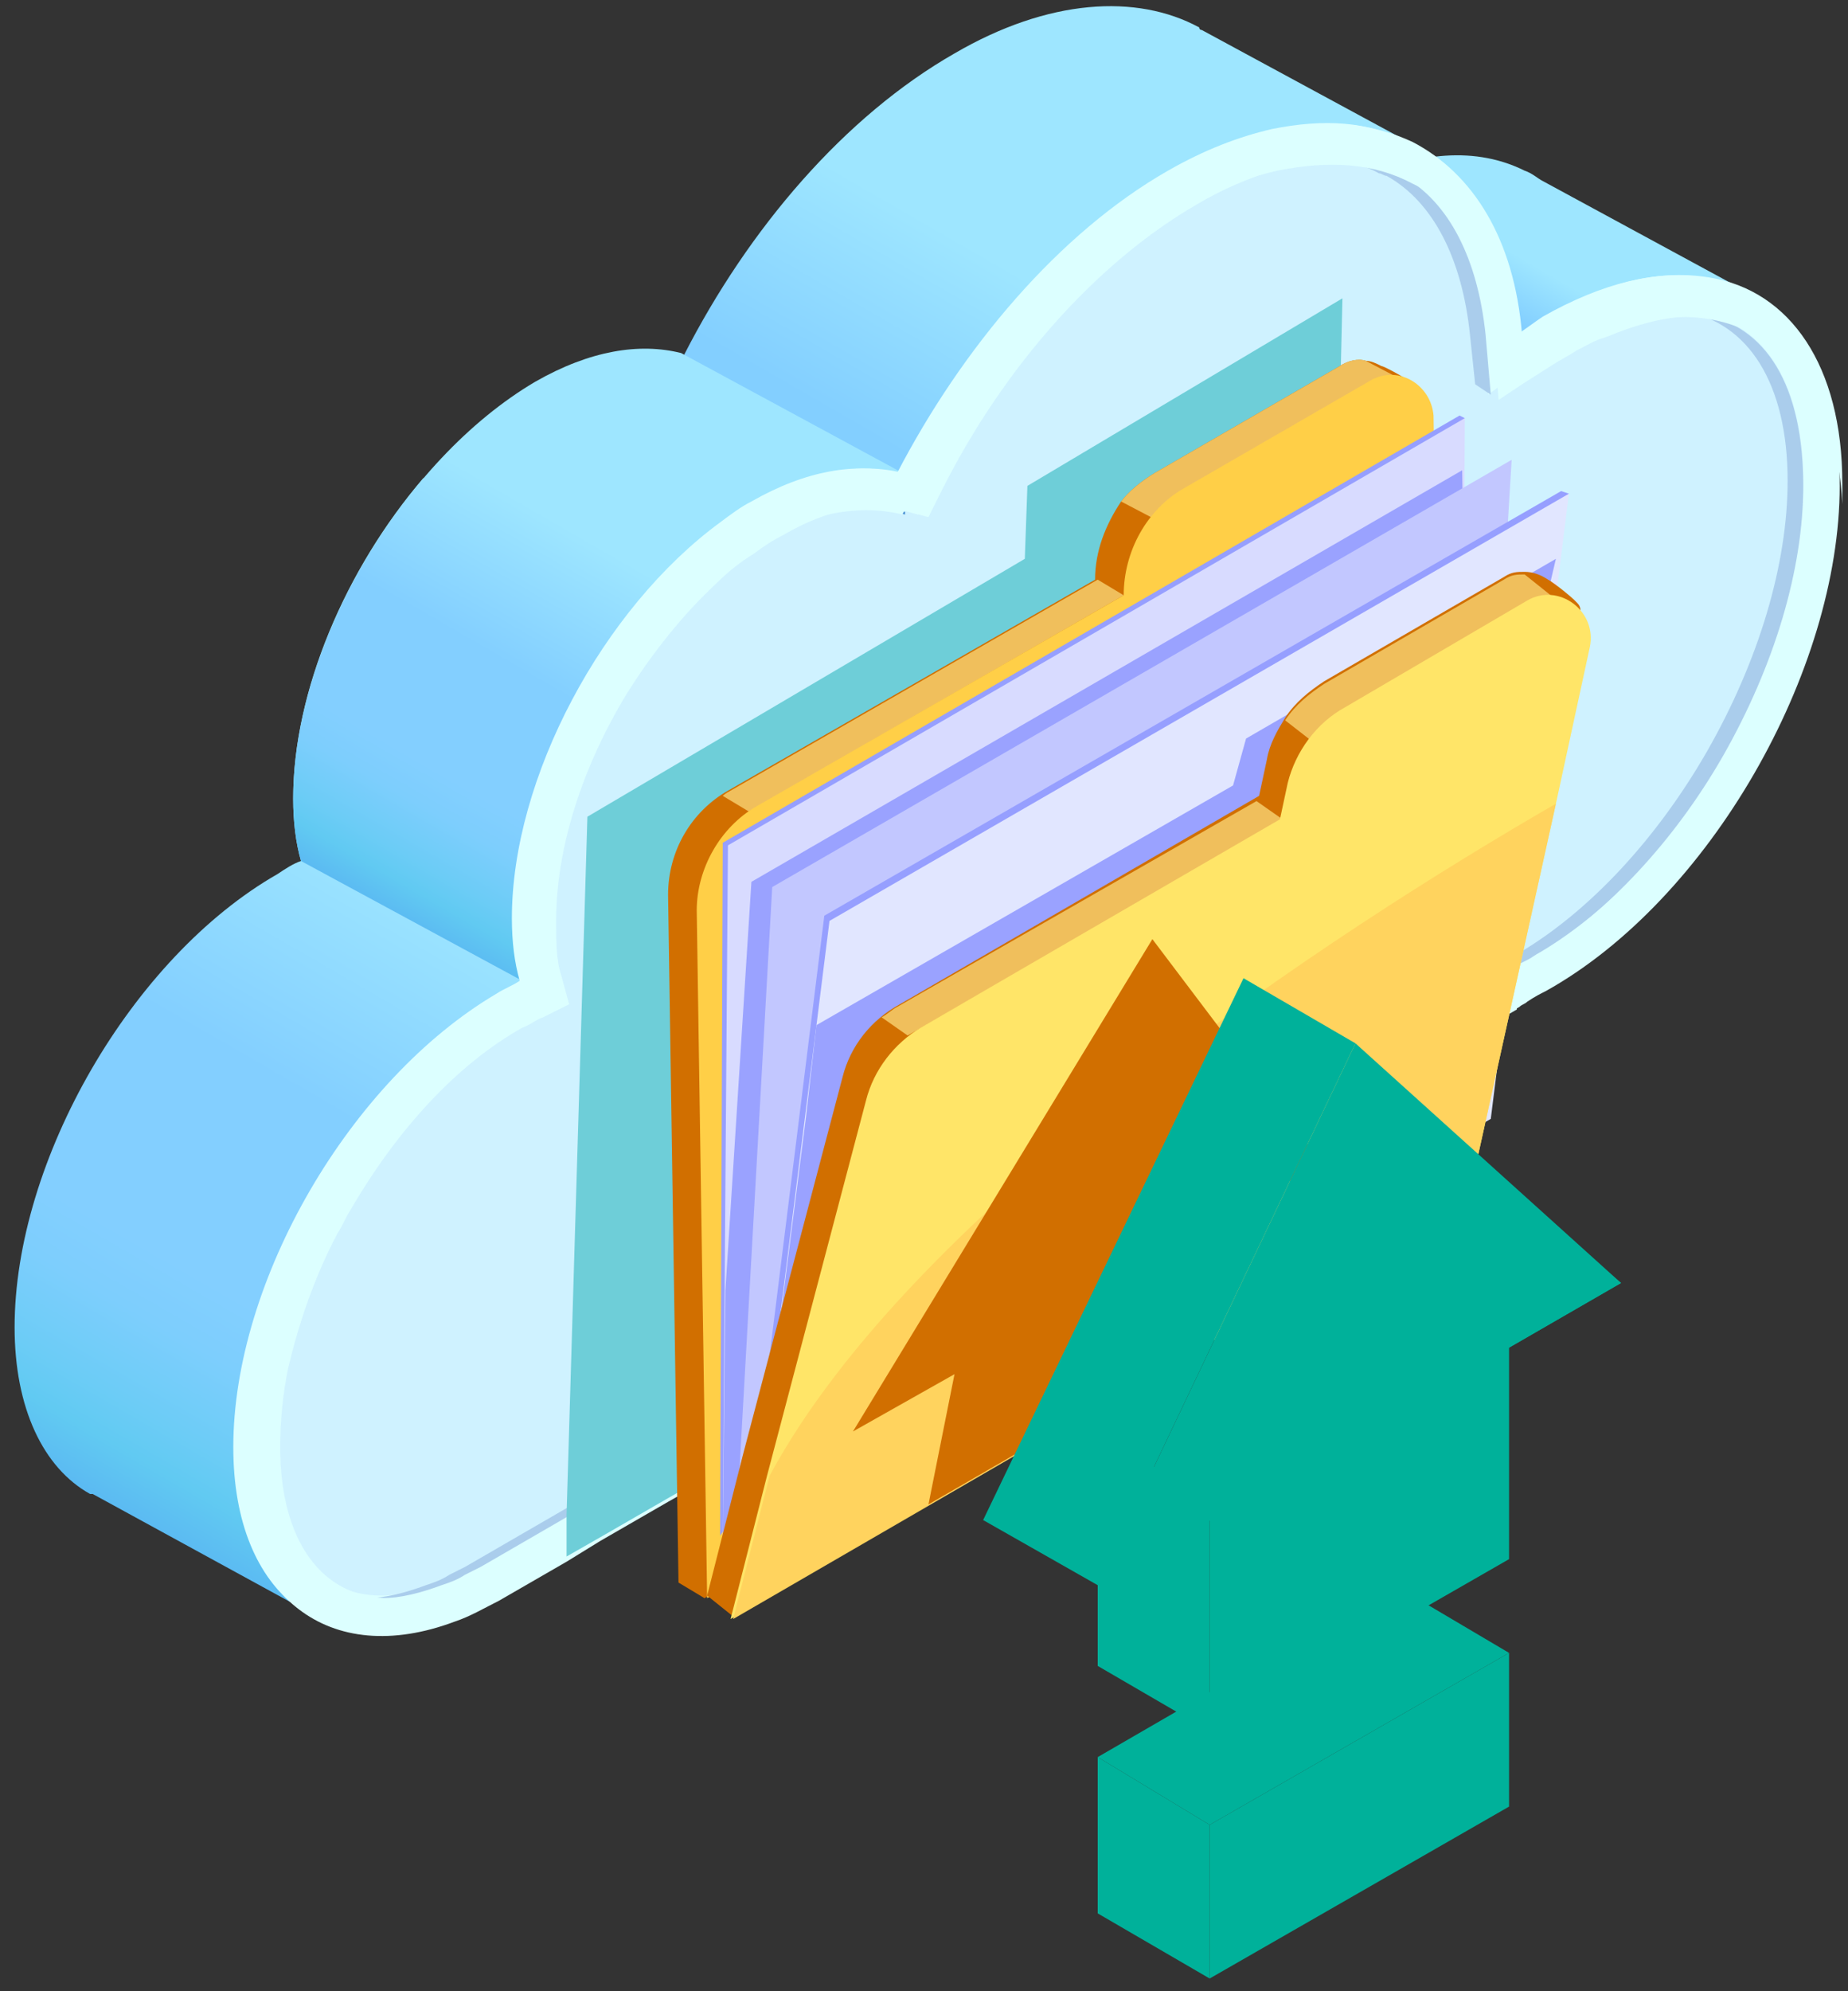
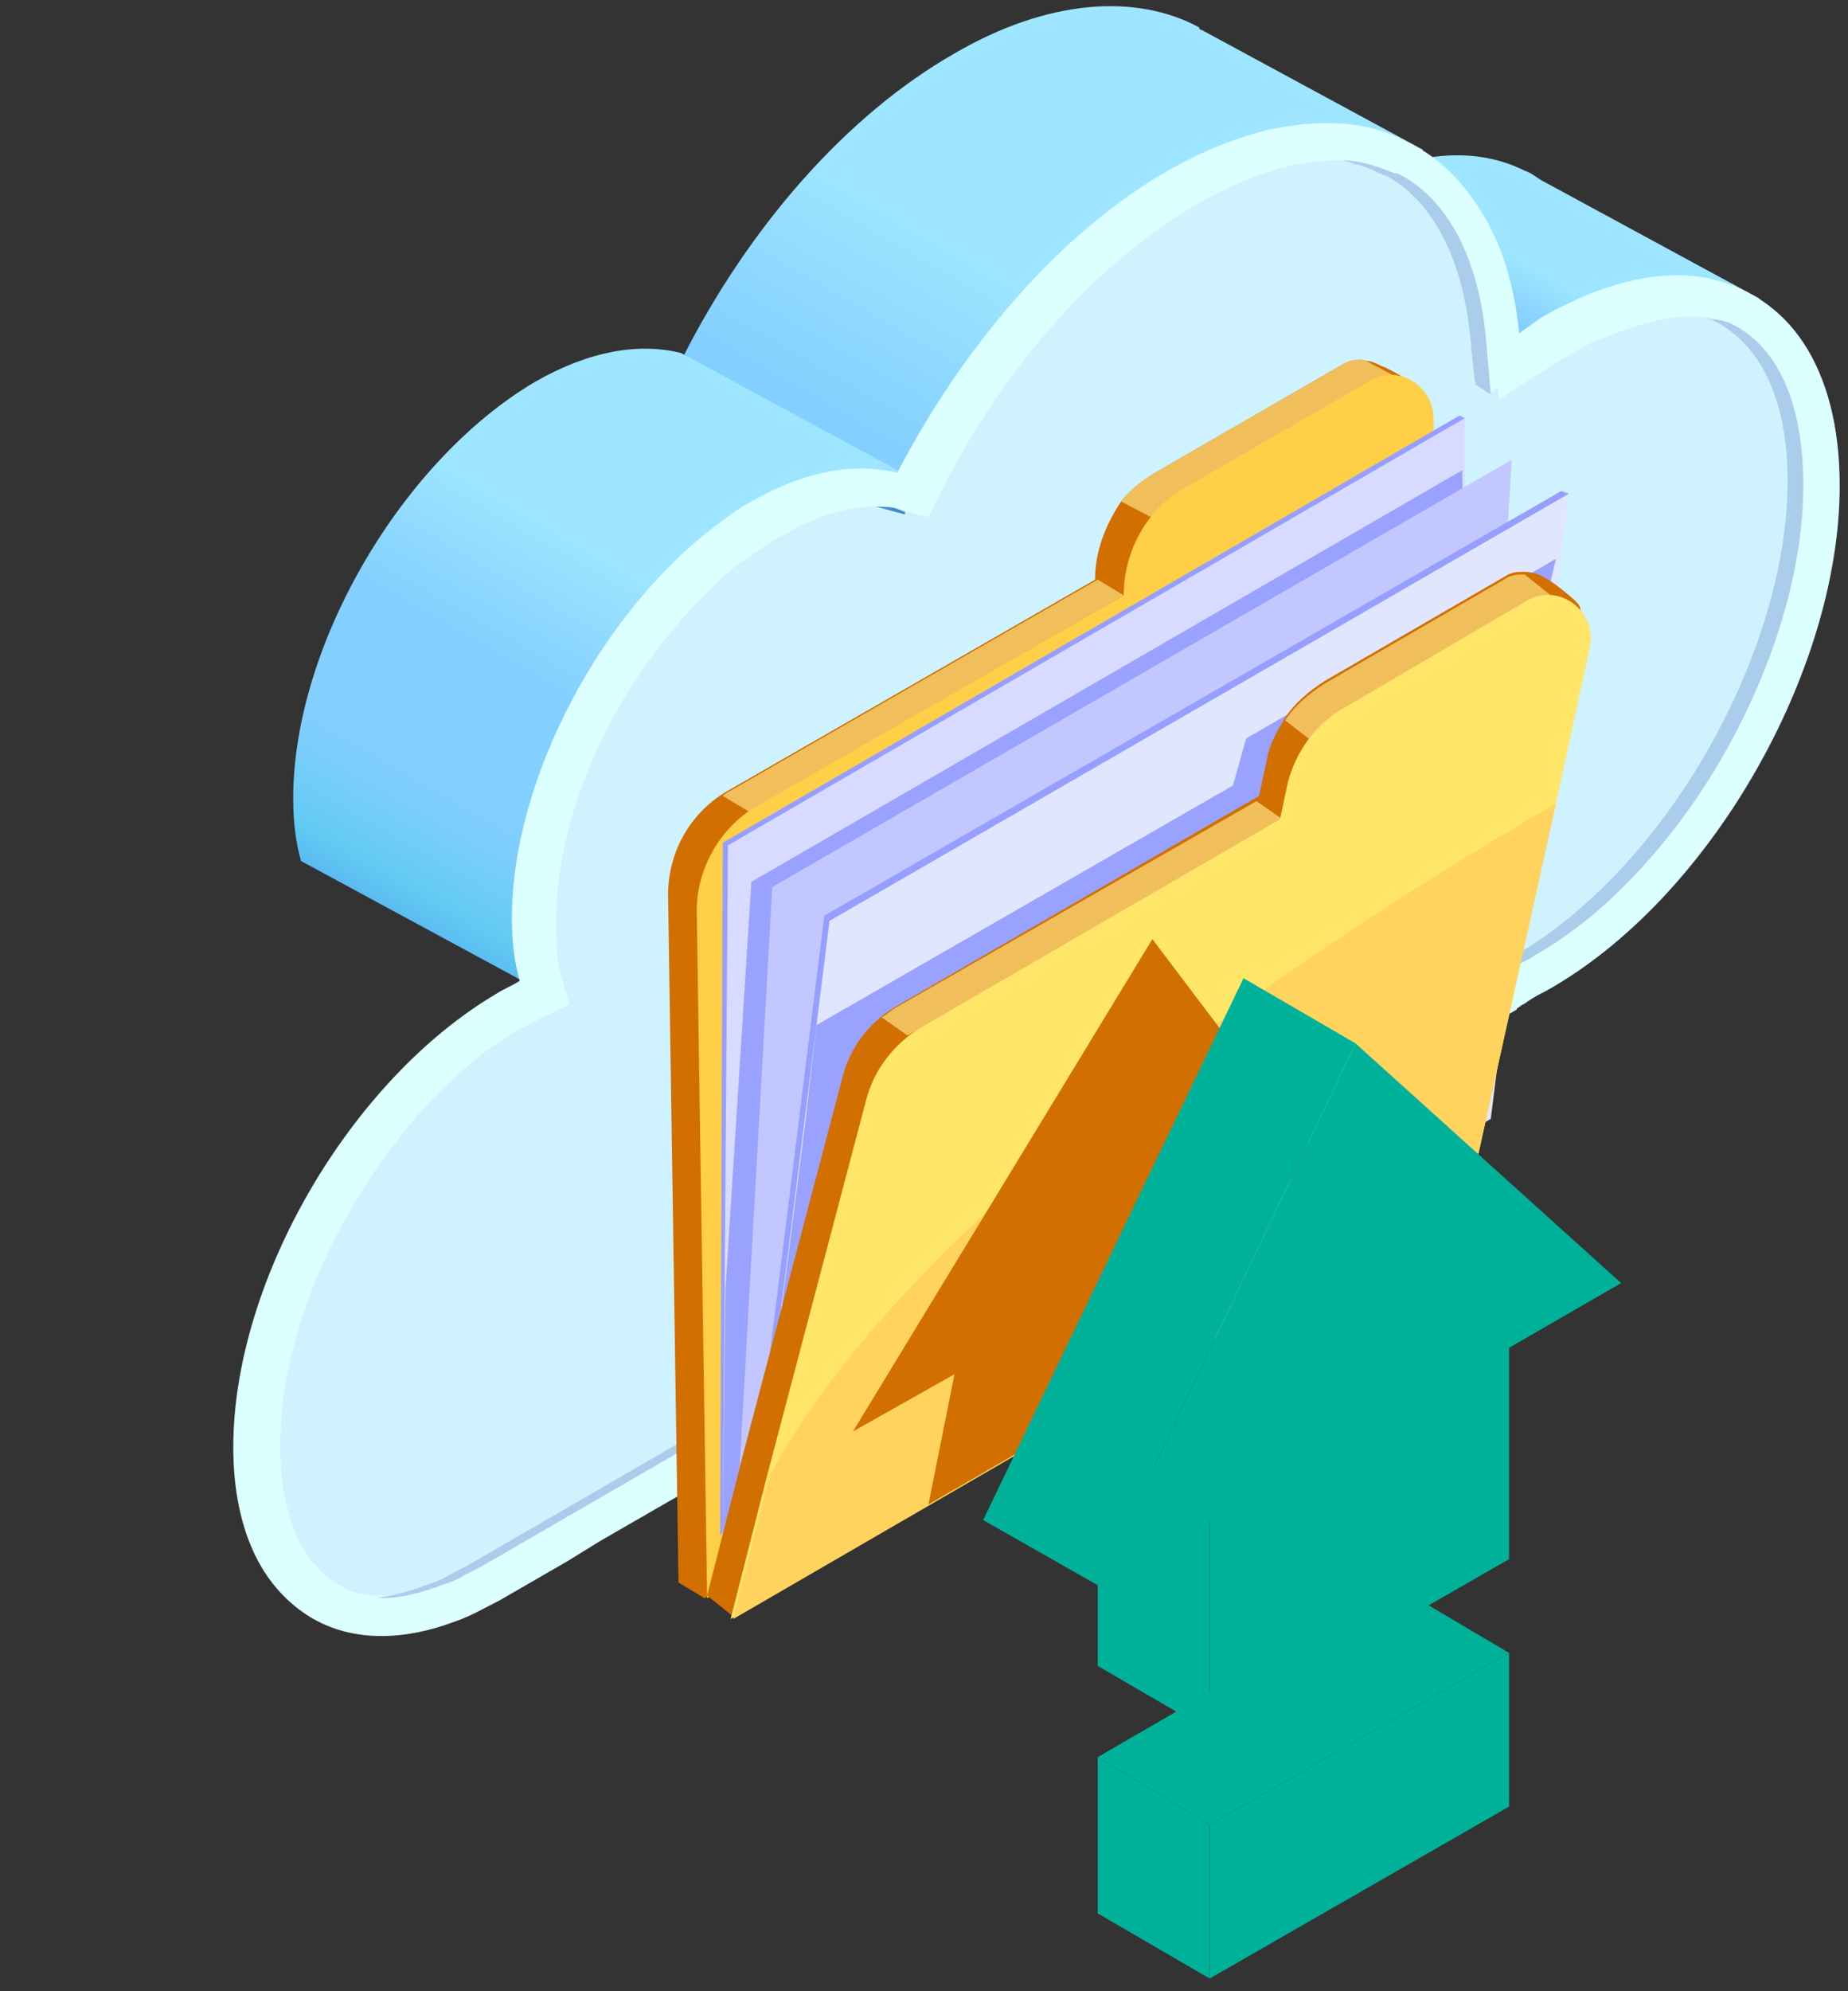
<svg xmlns="http://www.w3.org/2000/svg" width="91" height="98" viewBox="0 0 91 98" fill="none">
  <rect x="0" y="0" width="91" height="98" fill="#333333" stroke="none" />
  <path d="M73.154 20.964C75.077 22.375 77.641 23.144 79.949 23.785C80.847 24.041 81.744 24.169 82.77 24.298C83.026 23.016 83.154 21.862 83.282 20.58C87.513 20.58 86.616 14.682 86.616 14.682L75.975 8.913C75.718 8.785 75.462 8.528 75.077 8.4C72.77 7.246 69.821 7.375 66.487 9.041C64.821 12.375 70.334 19.041 73.154 20.964Z" fill="url(#paint0_linear_200_48768)" />
-   <path d="M17.257 74.298L52.898 53.657C49.822 50.708 46.873 47.759 43.796 44.939C39.822 41.221 35.591 37.759 31.745 33.785C29.18 31.093 23.283 26.349 20.847 23.529C17.001 28.016 14.437 34.041 14.437 39.298C14.437 40.452 14.565 41.477 14.821 42.375C14.437 42.503 14.052 42.759 13.668 43.016C6.488 47.118 0.719 57.118 0.719 65.323C0.719 69.298 2.129 72.246 4.437 73.528H4.565L15.591 79.554L17.257 74.682H16.232C16.616 74.554 16.873 74.426 17.257 74.298Z" fill="url(#paint1_linear_200_48768)" />
  <path d="M54.309 52.888L54.822 52.631C53.155 51.349 51.617 50.067 50.078 48.785C51.36 50.067 52.77 51.477 54.309 52.888Z" fill="#52A5EA" />
-   <path d="M78.795 24.939C76.103 24.169 73.154 23.144 71.103 21.221C68.795 18.913 67.513 15.067 68.154 11.734C67.898 11.862 67.641 11.99 67.513 12.246C67.385 11.093 67.257 10.067 67 9.169C68.923 8.528 70.077 7.375 70.077 7.375L59.18 1.477C59.18 1.477 59.051 1.477 59.051 1.349C55.974 -0.318 51.616 -0.061 47 2.631C41.615 5.708 36.872 11.221 33.667 17.503C31.615 16.99 29.18 17.375 26.487 18.913C24.949 19.811 23.41 21.093 22 22.503C24.692 25.58 30.718 30.58 33.667 33.529C34.18 34.041 34.821 34.682 35.333 35.195C35.462 35.195 35.59 35.195 35.846 35.323C42.641 40.836 49.436 46.349 56.231 51.734L67.641 45.195V45.067C68.026 44.81 68.41 44.682 68.923 44.426C75.205 40.836 80.462 33.144 82.513 25.58C81.103 25.58 79.949 25.323 78.795 24.939Z" fill="url(#paint2_linear_200_48768)" />
+   <path d="M78.795 24.939C68.795 18.913 67.513 15.067 68.154 11.734C67.898 11.862 67.641 11.99 67.513 12.246C67.385 11.093 67.257 10.067 67 9.169C68.923 8.528 70.077 7.375 70.077 7.375L59.18 1.477C59.18 1.477 59.051 1.477 59.051 1.349C55.974 -0.318 51.616 -0.061 47 2.631C41.615 5.708 36.872 11.221 33.667 17.503C31.615 16.99 29.18 17.375 26.487 18.913C24.949 19.811 23.41 21.093 22 22.503C24.692 25.58 30.718 30.58 33.667 33.529C34.18 34.041 34.821 34.682 35.333 35.195C35.462 35.195 35.59 35.195 35.846 35.323C42.641 40.836 49.436 46.349 56.231 51.734L67.641 45.195V45.067C68.026 44.81 68.41 44.682 68.923 44.426C75.205 40.836 80.462 33.144 82.513 25.58C81.103 25.58 79.949 25.323 78.795 24.939Z" fill="url(#paint2_linear_200_48768)" />
  <path d="M26.361 18.785C19.822 22.631 14.438 31.734 14.438 39.298C14.438 40.452 14.566 41.477 14.822 42.375L25.72 48.272C53.797 52.375 44.438 23.272 44.438 23.272L33.54 17.375C31.489 16.862 29.053 17.246 26.361 18.785Z" fill="url(#paint3_linear_200_48768)" />
  <path d="M90.591 23.913C90.591 33.016 84.181 44.298 76.104 48.785C75.848 48.913 75.591 49.041 75.207 49.298C75.078 49.426 74.95 49.426 74.822 49.554L56.232 60.323L48.283 64.939L24.437 78.657C23.668 79.041 23.027 79.426 22.258 79.682C16.232 81.99 11.488 78.657 11.488 71.221C11.488 63.016 17.258 53.144 24.437 48.913C24.822 48.657 25.206 48.528 25.591 48.272C25.334 47.375 25.206 46.349 25.206 45.195C25.206 38.272 29.694 29.939 35.463 25.708C35.976 25.323 36.488 24.939 37.001 24.682C39.694 23.144 42.13 22.759 44.181 23.272C47.386 17.118 52.13 11.477 57.514 8.4C59.309 7.375 60.976 6.734 62.642 6.349C65.207 5.836 67.386 5.964 69.309 6.99C72.258 8.4 74.309 11.734 74.694 16.477C75.078 16.221 75.591 15.836 75.976 15.58C78.924 13.913 81.617 13.272 83.925 13.657C88.027 14.426 90.591 18.016 90.591 23.913Z" fill="#DCFFFF" />
  <path d="M88.797 23.785C88.797 27.887 87.387 32.631 84.823 37.118C82.387 41.349 79.182 44.81 75.848 46.862C75.592 46.99 75.464 47.118 75.207 47.246C74.951 47.375 74.695 47.503 74.438 47.631C74.31 47.631 74.182 47.759 74.182 47.759L73.156 48.272V48.4L56.874 57.759L48.925 62.375L23.669 76.99C23.412 77.118 23.156 77.246 22.899 77.375C22.515 77.631 22.13 77.759 21.745 77.888C20.72 78.272 19.694 78.528 18.797 78.528C15.463 78.528 13.412 75.708 13.412 71.093C13.412 69.811 13.54 68.528 13.797 67.246C14.31 65.067 15.079 62.759 16.233 60.58C16.489 60.195 16.617 59.81 16.874 59.426C19.181 55.452 22.13 52.246 25.335 50.452C25.72 50.323 25.976 50.067 26.361 49.939L27.643 49.298L27.258 47.888C27.002 47.118 27.002 46.221 27.002 45.195C27.002 41.605 28.284 37.631 30.463 34.041C31.745 31.99 33.156 30.067 34.951 28.529C35.464 28.016 36.105 27.503 36.617 27.118C37.13 26.734 37.515 26.477 38.028 26.221C39.566 25.323 41.105 24.811 42.515 24.811C43.028 24.811 43.412 24.811 43.797 24.939L45.207 25.323L45.848 24.041C48.925 17.887 53.541 12.759 58.412 9.939C59.694 9.17 60.977 8.657 62.13 8.272C62.387 8.144 62.643 8.144 63.028 8.016C63.797 7.887 64.566 7.759 65.335 7.759C66.489 7.759 67.643 8.016 68.541 8.529C68.669 8.529 68.797 8.657 68.925 8.657C70.335 9.554 71.489 10.964 72.259 12.759C72.643 13.785 72.9 15.067 73.028 16.477L73.284 19.426L74.31 18.657L75.72 17.759C76.105 17.503 76.618 17.247 77.002 16.99C77.515 16.734 77.9 16.477 78.412 16.349C79.951 15.708 81.361 15.323 82.643 15.323C83.028 15.323 83.284 15.323 83.669 15.452H83.797C87.002 15.964 88.797 19.041 88.797 23.785Z" fill="#CFF2FF" />
  <path d="M67.897 8.529C68.026 8.529 68.154 8.657 68.282 8.657C70.59 9.939 72 12.759 72.385 16.477L72.641 18.913L73.41 19.426L73.154 16.477C72.769 12.759 71.359 9.939 69.051 8.657C68.923 8.529 68.795 8.529 68.667 8.529C67.769 8.144 66.744 7.887 65.59 7.759C66.487 8.016 67.257 8.144 67.897 8.529Z" fill="#AACDEC" />
  <path d="M83.668 15.452C83.283 15.323 82.898 15.323 82.642 15.323H82.77H82.898C86.104 15.836 88.027 18.913 88.027 23.657C88.027 27.759 86.617 32.503 84.052 36.99C81.617 41.221 78.411 44.682 75.078 46.734C74.822 46.862 74.693 46.99 74.437 47.118C74.18 47.246 73.924 47.375 73.668 47.503C73.54 47.503 73.411 47.631 73.411 47.631L72.386 48.144V48.272L56.103 57.888L48.155 62.503L22.898 77.118C22.642 77.246 22.385 77.375 22.129 77.503C21.744 77.759 21.36 77.888 20.975 78.016C19.95 78.4 18.924 78.657 18.026 78.657C18.283 78.657 18.539 78.657 18.796 78.657C19.693 78.657 20.719 78.4 21.744 78.016C22.129 77.888 22.514 77.759 22.898 77.503C23.155 77.375 23.411 77.246 23.667 77.118L48.924 62.503L56.873 57.888L73.155 48.529V48.4L74.18 47.888C74.309 47.888 74.309 47.759 74.437 47.759C74.693 47.631 74.95 47.503 75.206 47.375C75.463 47.246 75.591 47.118 75.847 46.99C79.181 44.811 82.386 41.477 84.822 37.246C87.386 32.759 88.796 28.016 88.796 23.913C88.796 19.041 87.001 15.964 83.668 15.452Z" fill="#AACDEC" />
  <path d="M43.154 24.939L44.565 25.323V25.195L43.924 24.939C43.539 24.811 43.026 24.811 42.642 24.811C42.77 24.811 43.026 24.939 43.154 24.939Z" fill="#428BD0" />
  <path d="M24.565 50.836C24.949 50.58 25.334 50.452 25.719 50.195C25.59 49.682 25.462 49.041 25.462 48.4C25.206 48.528 24.949 48.657 24.693 48.785C17.513 52.887 11.744 62.887 11.744 71.093C11.744 71.477 11.744 71.734 11.744 71.99C12.129 64.169 17.77 54.81 24.565 50.836Z" fill="#DCFFFF" />
-   <path d="M35.719 27.759C36.232 27.375 36.745 26.99 37.258 26.734C39.95 25.195 42.386 24.811 44.437 25.323C47.642 19.169 52.386 13.528 57.771 10.451C59.566 9.426 61.232 8.785 62.899 8.4C65.463 7.887 67.643 8.016 69.566 9.041C72.514 10.451 74.566 13.785 74.95 18.528C75.335 18.272 75.848 17.887 76.232 17.631C79.181 15.964 81.874 15.323 84.181 15.708C87.899 16.349 90.463 19.554 90.72 24.811C90.72 24.426 90.72 24.169 90.72 23.785C90.72 18.016 88.156 14.298 84.181 13.657C81.874 13.272 79.181 13.785 76.232 15.58C75.72 15.836 75.335 16.093 74.95 16.477C74.566 11.734 72.514 8.528 69.566 6.99C67.643 6.093 65.463 5.836 62.899 6.349C61.232 6.734 59.566 7.375 57.771 8.4C52.386 11.477 47.642 16.99 44.437 23.272C42.386 22.759 39.95 23.144 37.258 24.682C36.745 24.939 36.232 25.323 35.719 25.708C29.95 29.939 25.463 38.272 25.463 45.195C25.463 45.58 25.463 45.836 25.463 46.093C25.719 39.554 30.078 31.734 35.719 27.759Z" fill="#DCFFFF" />
  <path d="M84.052 13.785C81.745 13.4 79.052 13.913 76.104 15.708C75.591 15.964 75.206 16.221 74.822 16.605C74.437 11.862 72.386 8.657 69.437 7.118C67.514 6.221 65.335 5.964 62.77 6.477C61.104 6.862 59.437 7.503 57.642 8.529C52.258 11.605 47.514 17.118 44.309 23.4C42.257 22.887 39.822 23.272 37.129 24.811C36.616 25.067 36.103 25.452 35.591 25.836C29.821 30.067 25.334 38.4 25.334 45.323C25.334 46.477 25.462 47.503 25.719 48.4C25.334 48.529 24.95 48.785 24.565 49.041C17.386 53.144 11.616 63.144 11.616 71.349C11.616 78.657 16.232 82.118 22.386 79.811C23.155 79.554 23.796 79.169 24.565 78.785L27.898 76.862L29.565 75.836L32.898 73.913L40.847 69.426L45.975 66.477L48.411 65.067L53.796 61.862L55.463 60.836L56.232 60.452L57.129 59.939L58.796 58.913L64.95 55.323L74.694 49.682V49.554C74.822 49.554 74.95 49.426 75.078 49.298C75.335 49.17 75.591 49.041 75.975 48.785C83.924 44.169 90.463 33.016 90.463 23.913C90.591 18.016 88.027 14.426 84.052 13.785ZM75.847 46.862C75.591 46.99 75.463 47.118 75.206 47.246C74.95 47.375 74.694 47.503 74.437 47.631C74.309 47.631 74.181 47.759 74.181 47.759L73.155 48.272V48.4L65.206 53.016L59.052 56.605L57.386 57.631L57.001 57.888L55.719 58.657L54.052 59.682L49.181 62.503L46.232 64.298L42.898 66.221L41.232 67.246L33.283 71.734L28.283 74.682L24.052 77.118C23.796 77.246 23.539 77.375 23.283 77.503C22.898 77.631 22.514 77.888 22.129 78.016C21.103 78.4 20.078 78.657 19.18 78.657C15.847 78.657 13.796 75.836 13.796 71.221C13.796 69.939 13.924 68.657 14.18 67.375C14.693 65.195 15.462 62.888 16.616 60.708C16.873 60.323 17.001 59.939 17.257 59.554C19.565 55.58 22.514 52.375 25.719 50.58C26.104 50.452 26.36 50.195 26.744 50.067L28.027 49.426L27.642 48.016C27.386 47.246 27.386 46.349 27.386 45.323C27.386 41.734 28.668 37.759 30.847 34.169C32.129 32.118 33.668 30.195 35.334 28.657C35.847 28.144 36.488 27.631 37.129 27.247C37.642 26.862 38.027 26.605 38.539 26.349C40.078 25.452 41.616 24.939 43.027 24.939C43.539 24.939 43.924 24.939 44.309 25.067L45.719 25.452L46.36 24.169C49.437 18.016 54.052 12.887 58.924 10.067C60.206 9.298 61.488 8.785 62.642 8.4C62.898 8.272 63.155 8.272 63.54 8.144C64.309 8.016 65.078 7.888 65.847 7.888C67.001 7.888 68.155 8.144 69.052 8.657C69.181 8.657 69.309 8.785 69.437 8.785C70.847 9.682 72.001 11.093 72.77 13.016C73.155 14.041 73.411 15.323 73.54 16.734L73.796 19.682L74.95 18.913L76.36 18.016C76.745 17.759 77.258 17.503 77.642 17.247C78.155 16.99 78.54 16.734 79.052 16.605C80.591 15.964 82.001 15.58 83.283 15.58C83.668 15.58 83.924 15.58 84.309 15.708H84.437C87.642 16.221 89.565 19.298 89.565 24.041C89.565 28.144 88.155 32.888 85.591 37.375C82.386 41.349 79.309 44.811 75.847 46.862Z" fill="#DCFFFF" />
-   <path d="M66.105 14.682L65.207 53.144L65.079 55.195L58.925 58.657L57.259 59.682L56.361 60.195L55.592 60.708L53.925 61.605L48.412 64.811L45.976 66.221L40.976 69.169L33.028 73.657L29.694 75.58L27.899 76.605V74.554L28.925 40.195L50.464 27.503L50.592 23.913L66.105 14.682Z" fill="#6ECED8" />
  <path d="M69.437 36.477L69.694 56.99L34.693 78.657L33.411 77.887L32.898 44.041C32.898 41.862 34.052 39.939 35.847 38.913L53.924 28.529C53.924 27.118 54.437 25.836 55.206 24.682C55.591 24.169 56.232 23.657 56.873 23.272L65.975 18.016C66.36 17.759 66.873 17.631 67.258 17.759C67.514 17.759 67.77 17.887 68.027 18.016C68.155 18.016 69.565 18.785 69.565 18.913C69.694 19.041 69.694 19.041 69.694 19.169C69.565 19.298 69.309 19.426 69.181 19.811V19.939L69.309 28.913V31.349L69.437 36.477Z" fill="#D16F00" />
  <path d="M35.591 39.169L36.873 39.939L55.334 29.298L54.053 28.528L35.975 38.913C35.719 39.041 35.591 39.169 35.591 39.169Z" fill="#F0BF5C" />
  <path d="M69.951 19.169L69.181 19.554L57.899 26.093L55.207 24.682C55.592 24.169 56.233 23.657 56.874 23.272L65.976 18.016C66.361 17.759 66.874 17.631 67.258 17.759L69.694 19.041L69.951 19.169Z" fill="#F0BF5C" />
  <path d="M67.386 18.785L58.283 24.041C56.488 25.067 55.334 27.118 55.334 29.298L37.257 39.682C35.462 40.708 34.309 42.759 34.309 44.81L34.821 78.657L71.104 57.631L70.591 20.452C70.463 18.913 68.796 17.887 67.386 18.785Z" fill="#FFCF47" />
  <path d="M72.129 20.58L35.462 75.58L35.59 41.477L71.872 20.451L72.129 20.58Z" fill="#969FFF" />
  <path d="M72 54.682L35.59 75.708L35.846 41.605L72.129 20.58L72 54.682Z" fill="#D8DBFF" />
  <path d="M72.514 54.554L35.591 75.708L35.719 63.529L37.001 43.4L72.001 23.144L72.514 54.554Z" fill="#9AA2FF" />
  <path d="M72.514 54.554L36.231 75.58L38.026 43.657L74.437 22.631L72.514 54.554Z" fill="#C2C7FF" />
  <path d="M77.258 24.298L36.745 75.964L40.591 45.067L76.874 24.169L77.258 24.298Z" fill="#969FFF" />
  <path d="M73.41 55.067L37 76.093L40.846 45.323L77.257 24.298L73.41 55.067Z" fill="#E1E6FF" />
  <path d="M37 76.093L69.949 56.99L74.18 37.887L76.616 27.503L61.359 36.349L60.718 38.657L40.205 50.452L39.692 54.939L37 76.093Z" fill="#9AA2FF" />
  <path d="M77.642 30.323C77.514 30.451 77.257 30.58 77.129 30.836L76.873 32.246L75.463 38.529L71.232 57.631L57.642 65.451L36.103 79.554L34.821 78.528L36.616 71.477L41.488 53.016C41.873 51.477 42.898 50.195 44.309 49.426L62.001 39.169L62.386 37.375C62.514 36.605 62.898 35.964 63.283 35.323C63.796 34.554 64.437 34.041 65.206 33.529L74.052 28.4C74.437 28.144 74.693 28.144 75.078 28.144C75.463 28.144 75.847 28.272 76.232 28.529C76.488 28.657 77.642 29.554 77.77 29.811C77.898 30.067 77.77 30.195 77.642 30.323Z" fill="#D16F00" />
  <path d="M44.181 49.554C43.925 49.682 43.669 49.939 43.412 50.067L44.694 50.964L63.156 40.323L61.874 39.426L44.181 49.554Z" fill="#F0BF5C" />
  <path d="M77.642 30.323C77.514 30.452 77.258 30.58 77.129 30.836L76.873 32.246L66.745 38.144L63.283 35.452C63.796 34.682 64.437 34.169 65.206 33.657L74.052 28.529C74.437 28.272 74.694 28.272 75.078 28.272L77.642 30.323Z" fill="#F0BF5C" />
  <path d="M75.207 29.554C76.745 28.657 78.668 30.067 78.284 31.862L76.617 39.554L72.386 58.657L58.796 66.477L45.719 74.041L35.976 79.682L37.77 72.631L42.642 54.169C43.027 52.631 44.053 51.349 45.335 50.58L63.027 40.323L63.412 38.529C63.796 36.99 64.822 35.58 66.232 34.811L75.207 29.554Z" fill="#FFE568" />
  <path d="M76.617 39.554L72.386 58.657L36.103 79.682L37.898 72.631C45.078 59.298 65.719 45.836 76.617 39.554Z" fill="#FFD35E" />
  <path d="M65.079 57.246L60.079 60.067L58.797 66.477L45.72 74.041L47.002 67.631L42.002 70.451L56.746 46.221L65.079 57.246Z" fill="#D16F00" />
  <path d="M68.669 78.016L74.31 81.349L59.567 89.811L54.054 86.477L68.669 78.016Z" fill="#00B19A" />
  <path d="M59.567 73.785V85.195L54.054 81.99V70.58L59.567 73.785Z" fill="#00B19A" />
  <path d="M54.053 78.016L48.412 74.811L61.233 48.144L66.746 51.349L54.053 78.016Z" fill="#00B19A" />
  <path d="M59.567 89.811V97.375L54.054 94.169V86.477L59.567 89.811Z" fill="#00B19A" />
  <path d="M74.31 60.964V76.734L59.566 85.195V69.426L74.31 60.964Z" fill="#00B19A" />
  <path d="M74.31 81.349V88.913L59.566 97.375V89.811L74.31 81.349Z" fill="#00B19A" />
  <path d="M54.054 78.016L66.746 51.349L79.823 63.144L54.054 78.016Z" fill="#00B19A" />
  <path d="M54.054 78.016L67.259 52.631L79.823 63.144L54.054 78.016Z" fill="#00B19A" />
  <defs>
    <linearGradient id="paint0_linear_200_48768" x1="72.401" y1="20.616" x2="78.509" y2="10.037" gradientUnits="userSpaceOnUse">
      <stop stop-color="#5BBAF2" />
      <stop offset="0.052" stop-color="#61CAF2" />
      <stop offset="0.093" stop-color="#6CCCF6" />
      <stop offset="0.172" stop-color="#7DCEFD" />
      <stop offset="0.232" stop-color="#83CFFF" />
      <stop offset="0.432" stop-color="#83CFFF" />
      <stop offset="0.665" stop-color="#9EE6FF" />
    </linearGradient>
    <linearGradient id="paint1_linear_200_48768" x1="13.464" y1="78.668" x2="39.198" y2="34.094" gradientUnits="userSpaceOnUse">
      <stop stop-color="#5BBAF2" />
      <stop offset="0.052" stop-color="#61CAF2" />
      <stop offset="0.093" stop-color="#6CCCF6" />
      <stop offset="0.172" stop-color="#7DCEFD" />
      <stop offset="0.232" stop-color="#83CFFF" />
      <stop offset="0.432" stop-color="#83CFFF" />
      <stop offset="0.665" stop-color="#9EE6FF" />
    </linearGradient>
    <linearGradient id="paint2_linear_200_48768" x1="41.575" y1="43.375" x2="64.292" y2="4.028" gradientUnits="userSpaceOnUse">
      <stop stop-color="#5BBAF2" />
      <stop offset="0.052" stop-color="#61CAF2" />
      <stop offset="0.093" stop-color="#6CCCF6" />
      <stop offset="0.172" stop-color="#7DCEFD" />
      <stop offset="0.232" stop-color="#83CFFF" />
      <stop offset="0.432" stop-color="#83CFFF" />
      <stop offset="0.665" stop-color="#9EE6FF" />
    </linearGradient>
    <linearGradient id="paint3_linear_200_48768" x1="23.685" y1="47.525" x2="39.335" y2="20.418" gradientUnits="userSpaceOnUse">
      <stop stop-color="#5BBAF2" />
      <stop offset="0.052" stop-color="#61CAF2" />
      <stop offset="0.093" stop-color="#6CCCF6" />
      <stop offset="0.172" stop-color="#7DCEFD" />
      <stop offset="0.232" stop-color="#83CFFF" />
      <stop offset="0.432" stop-color="#83CFFF" />
      <stop offset="0.665" stop-color="#9EE6FF" />
    </linearGradient>
  </defs>
</svg>